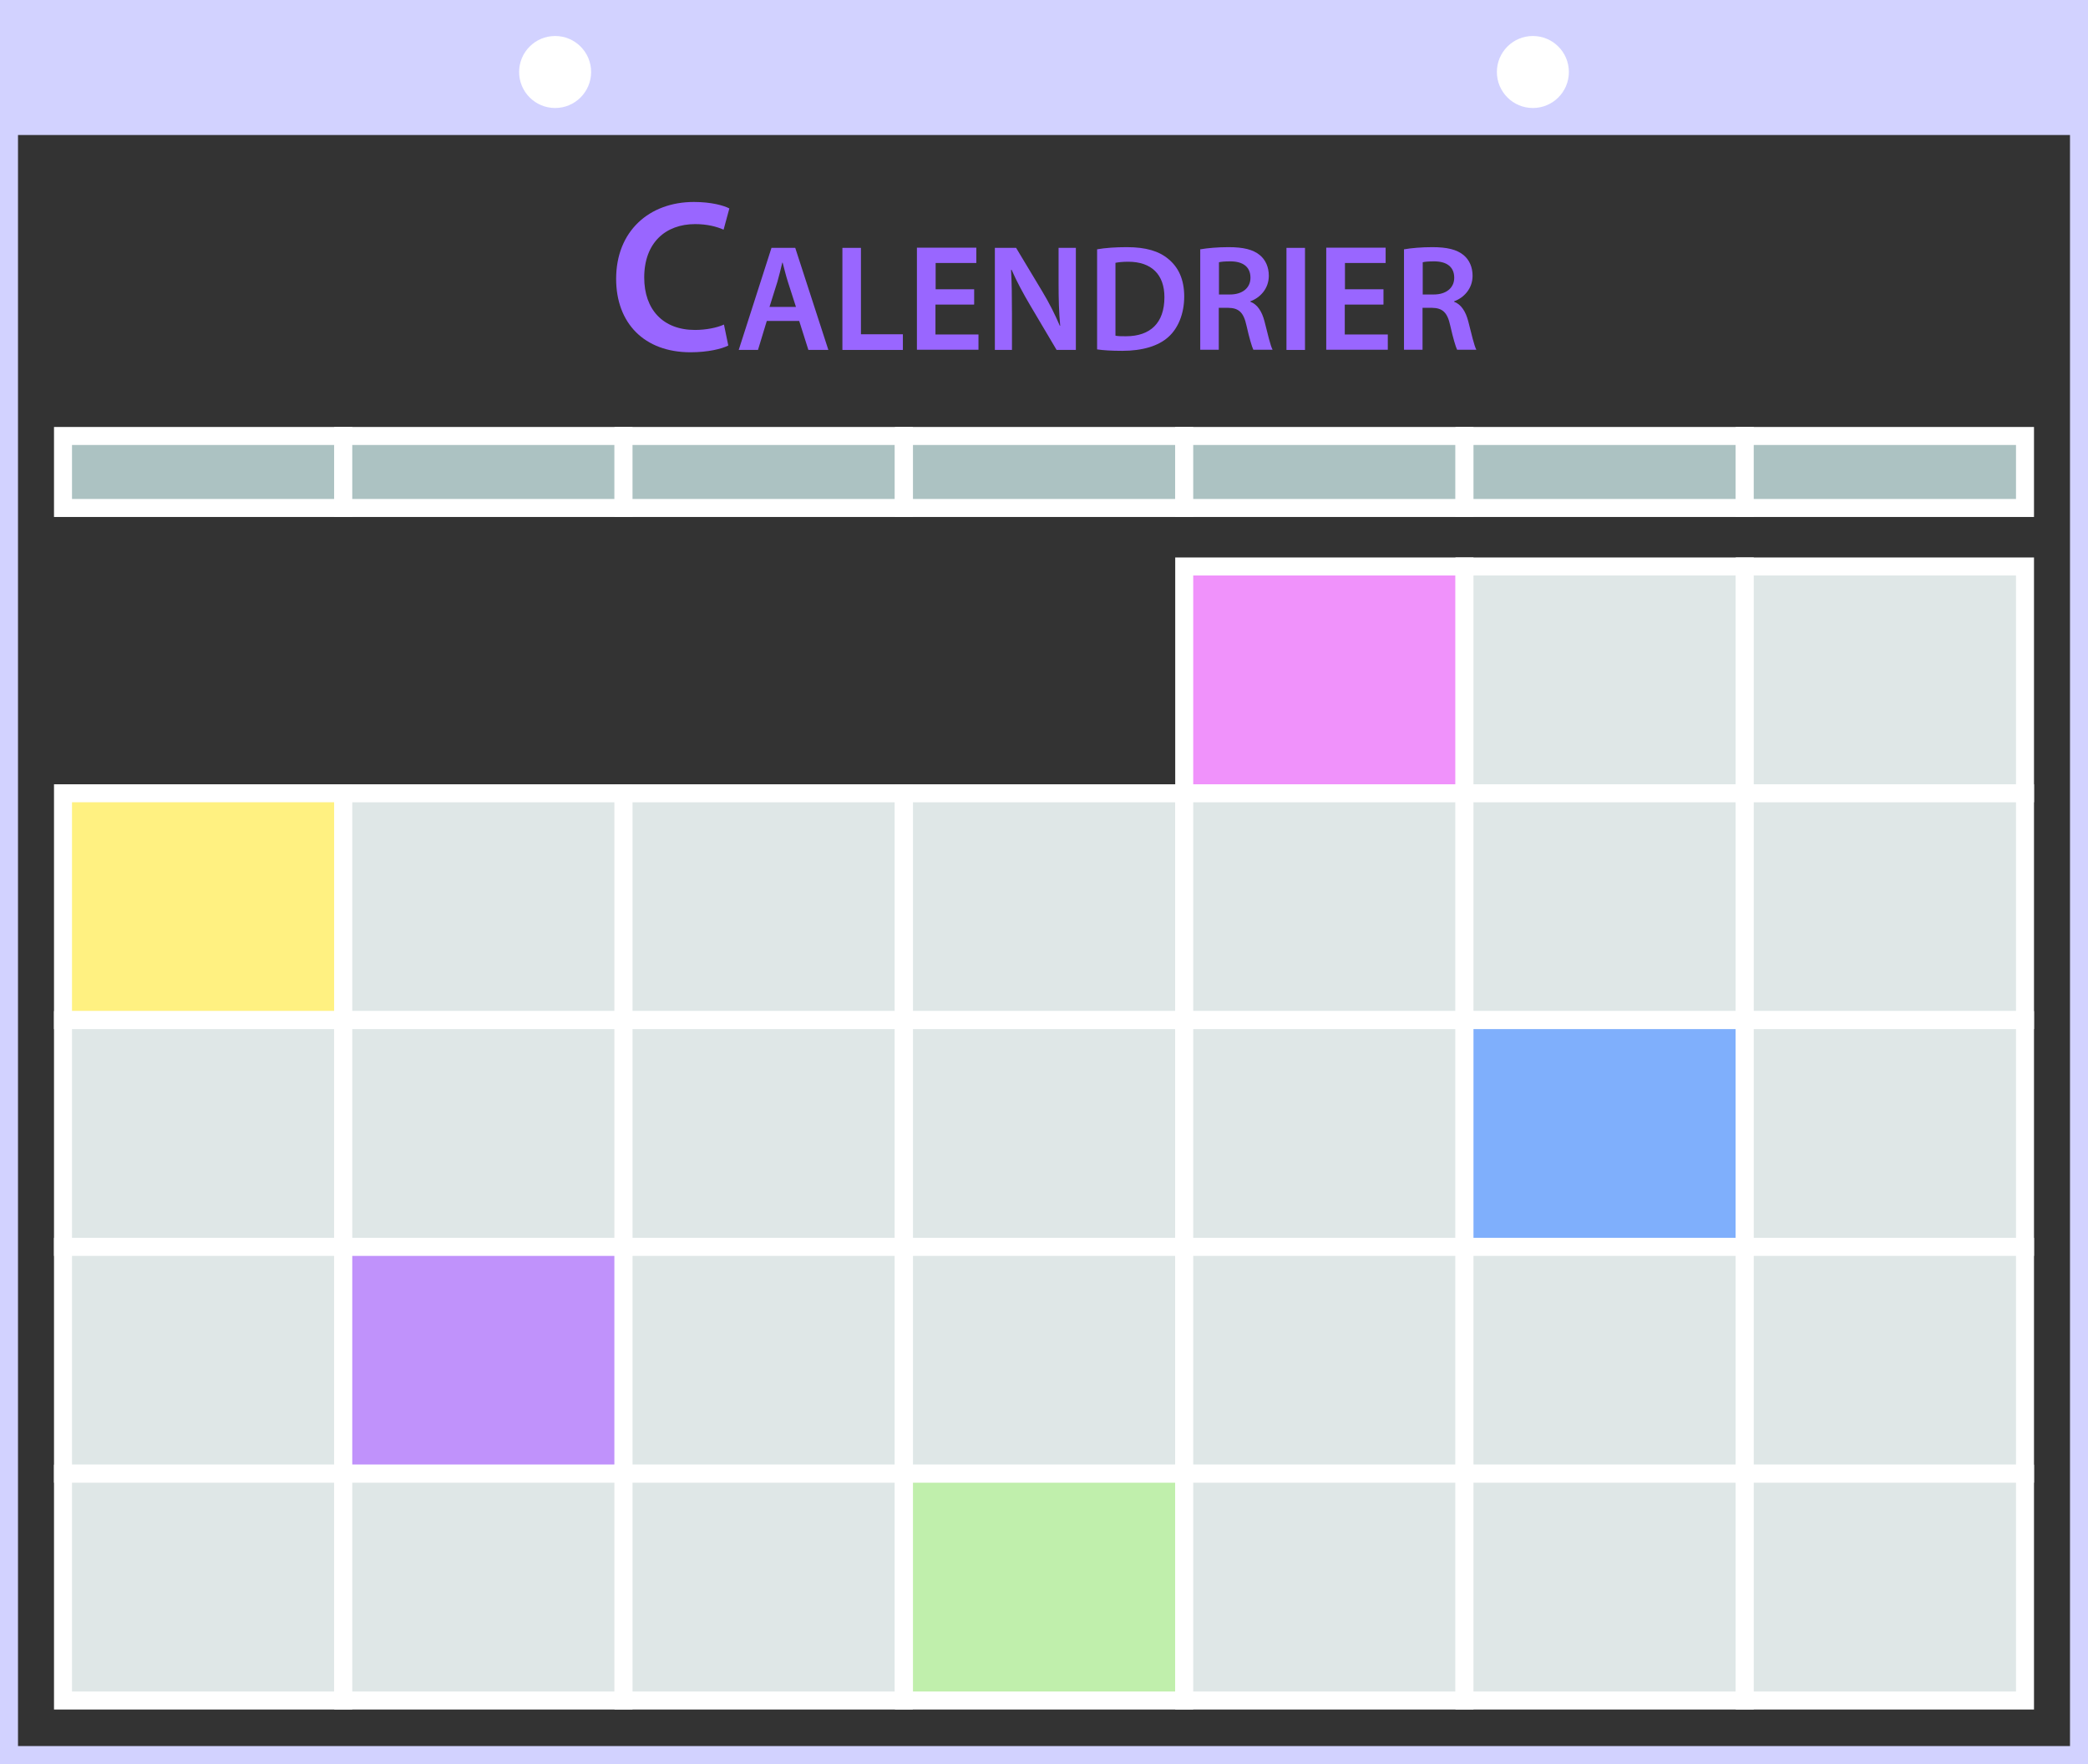
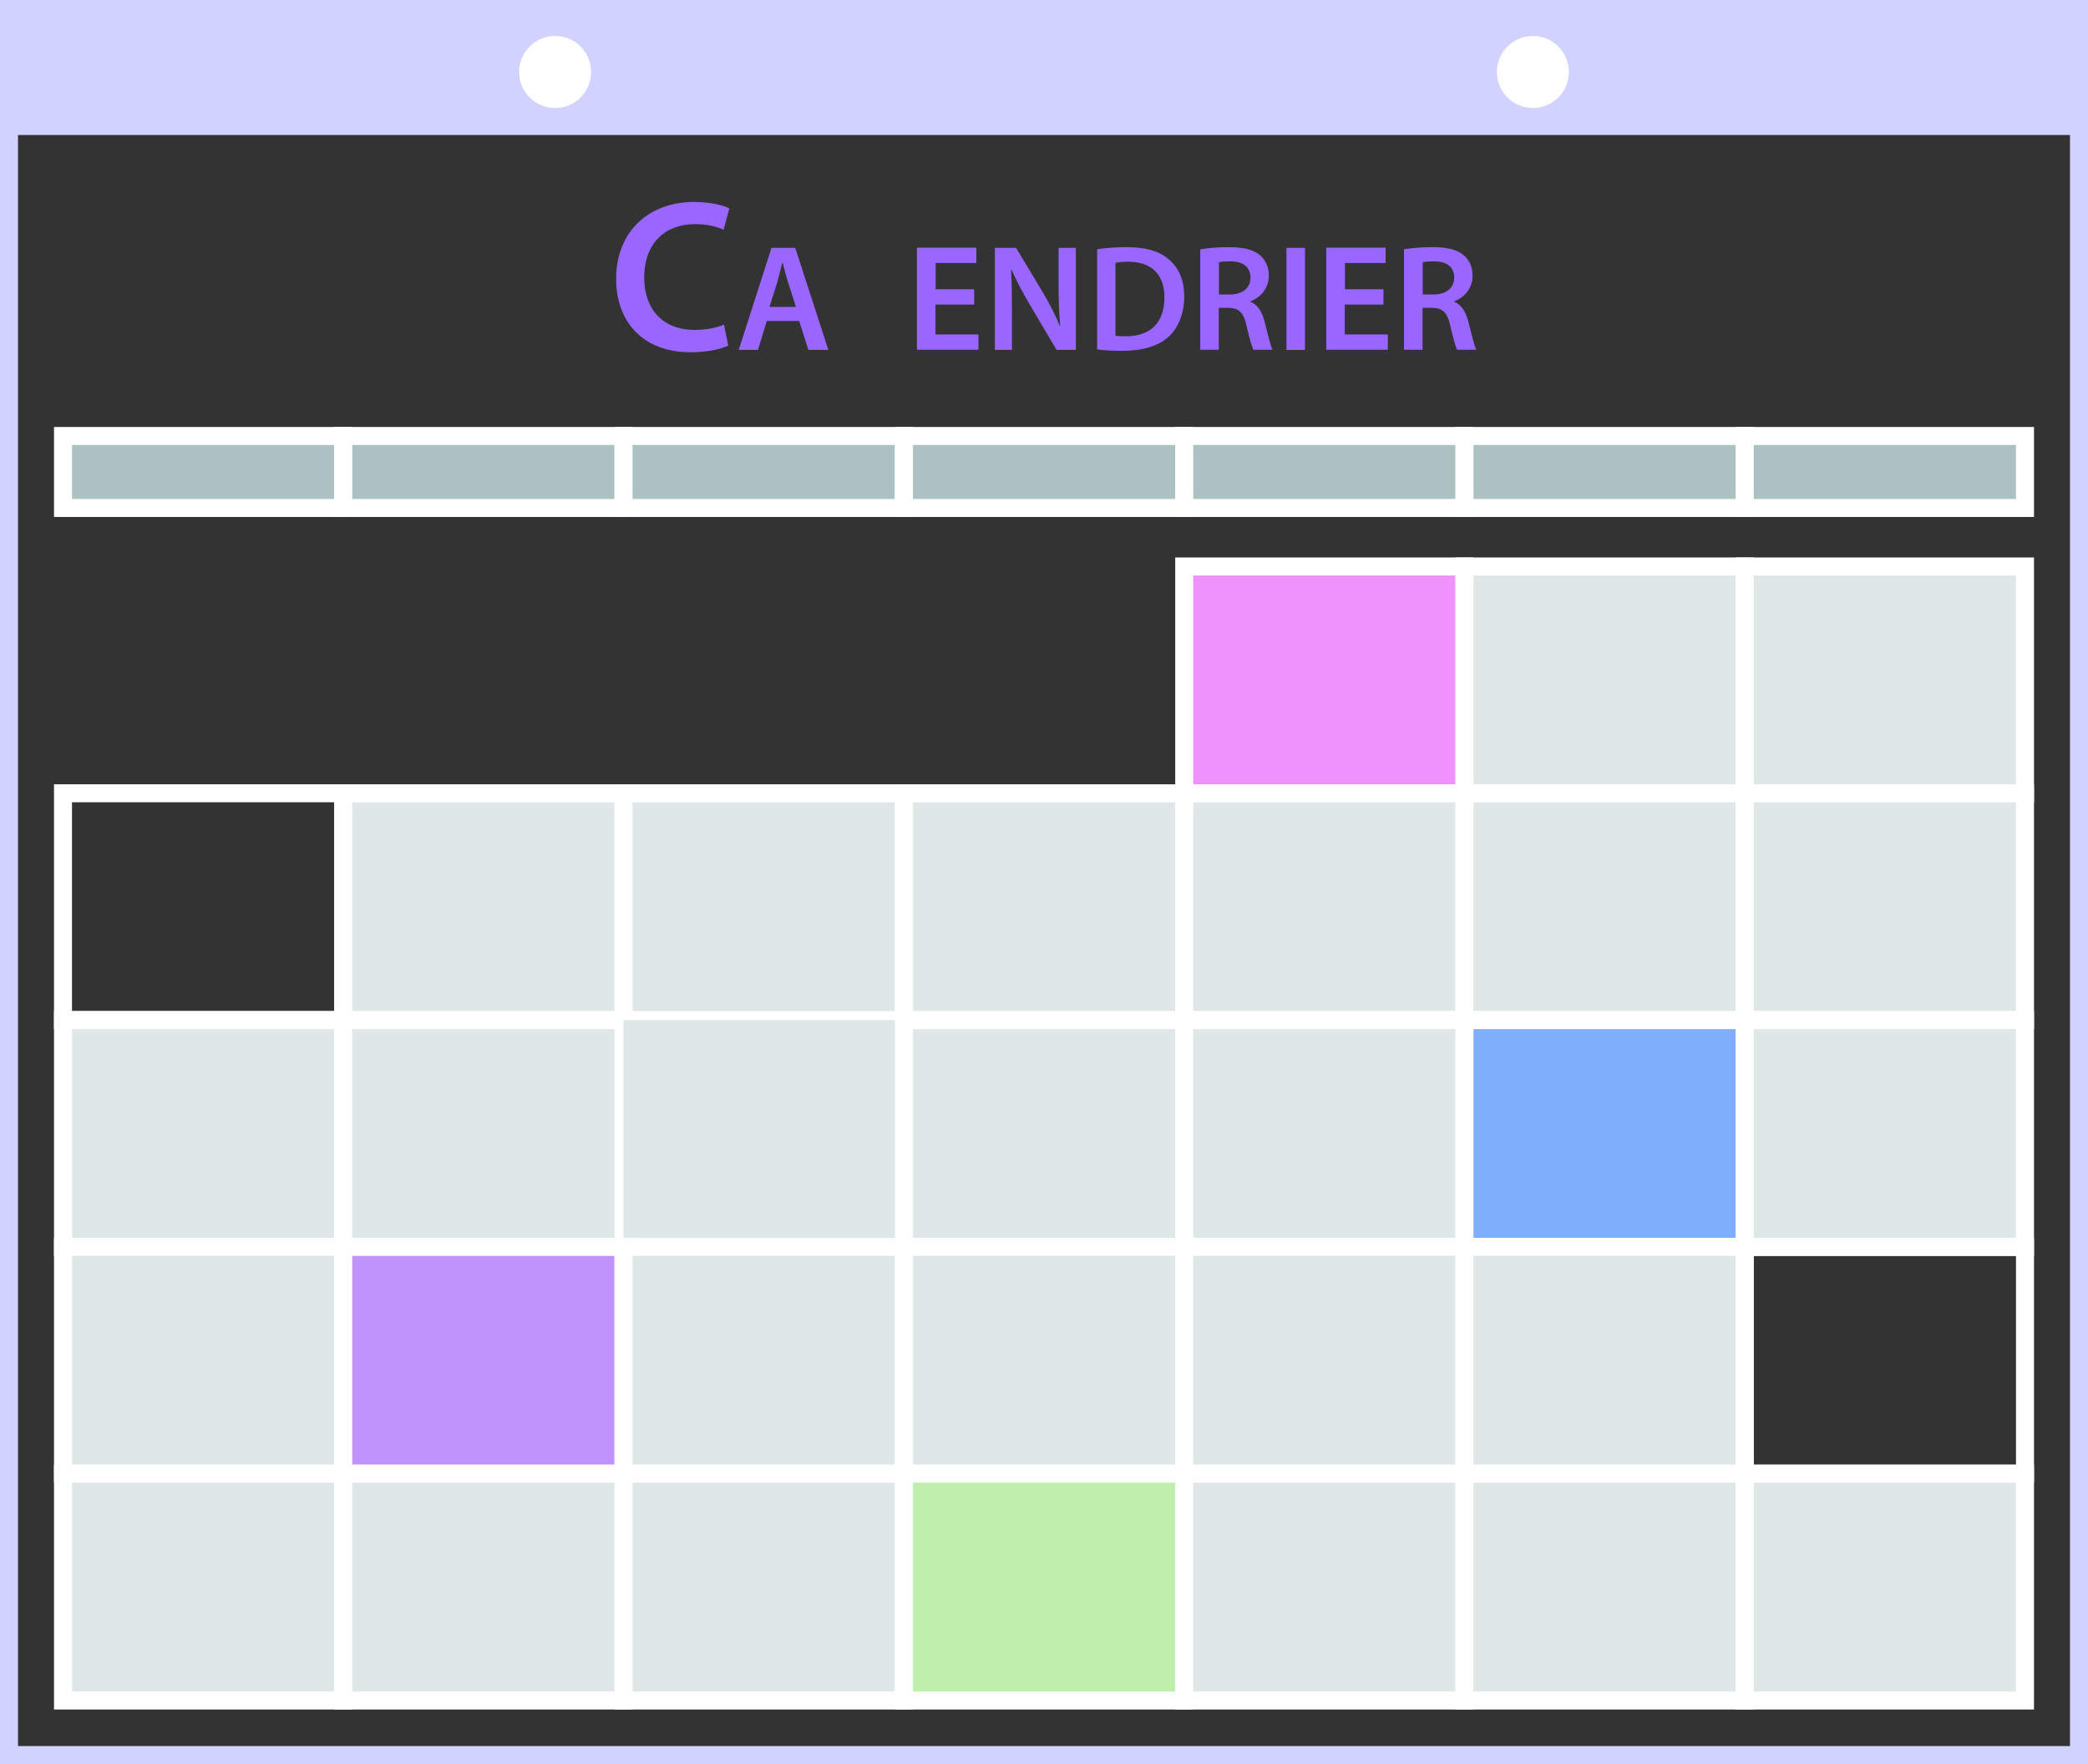
<svg xmlns="http://www.w3.org/2000/svg" id="Calque_2" data-name="Calque 2" viewBox="0 0 116 98">
  <rect x="0" y="0" width="116" height="98" fill="#333333" stroke="none" />
  <defs>
    <style>
      .cls-1 {
        fill: #d2d2ff;
      }

      .cls-2 {
        fill: #fff;
      }

      .cls-3 {
        fill: #fff181;
      }

      .cls-4 {
        fill: #f092fb;
      }

      .cls-5 {
        fill: #c092fb;
      }

      .cls-6 {
        fill: #acc2c2;
      }

      .cls-7 {
        fill: #c0efac;
      }

      .cls-8 {
        fill: #96f;
      }

      .cls-9 {
        fill: #dfe7e7;
      }

      .cls-10 {
        fill: #7faffc;
      }
    </style>
  </defs>
  <g id="Calque_1-2" data-name="Calque 1">
    <g>
      <path class="cls-1" d="m116,98H0V0h116v98Zm-115-1h114V1H1v96Z" />
      <rect class="cls-1" x=".5" y=".5" width="115" height="7" />
      <g>
        <rect class="cls-4" x="65.79" y="31.47" width="15.57" height="12.6" />
        <path class="cls-2" d="m81.86,44.57h-16.57v-13.6h16.57v13.6Zm-15.57-1h14.57v-11.6h-14.57v11.6Z" />
      </g>
      <g>
        <rect class="cls-9" x="81.36" y="31.47" width="15.57" height="12.6" />
        <path class="cls-2" d="m97.43,44.57h-16.57v-13.6h16.57v13.6Zm-15.57-1h14.57v-11.6h-14.57v11.6Z" />
      </g>
      <g>
        <rect class="cls-9" x="96.93" y="31.47" width="15.57" height="12.6" />
        <path class="cls-2" d="m113,44.57h-16.57v-13.6h16.57v13.6Zm-15.57-1h14.57v-11.6h-14.57v11.6Z" />
      </g>
      <g>
        <rect class="cls-6" x="3.5" y="24.22" width="15.57" height="4" />
        <path class="cls-2" d="m19.57,28.72H3v-5h16.57v5Zm-15.57-1h14.57v-3H4v3Z" />
      </g>
      <g>
        <rect class="cls-6" x="19.07" y="24.22" width="15.57" height="4" />
        <path class="cls-2" d="m35.14,28.72h-16.57v-5h16.57v5Zm-15.57-1h14.57v-3h-14.57v3Z" />
      </g>
      <g>
        <rect class="cls-6" x="34.64" y="24.22" width="15.57" height="4" />
        <path class="cls-2" d="m50.71,28.72h-16.57v-5h16.57v5Zm-15.57-1h14.57v-3h-14.57v3Z" />
      </g>
      <g>
        <rect class="cls-6" x="50.21" y="24.22" width="15.57" height="4" />
        <path class="cls-2" d="m66.29,28.72h-16.57v-5h16.57v5Zm-15.57-1h14.57v-3h-14.57v3Z" />
      </g>
      <g>
        <rect class="cls-6" x="65.79" y="24.22" width="15.57" height="4" />
        <path class="cls-2" d="m81.86,28.72h-16.57v-5h16.57v5Zm-15.57-1h14.57v-3h-14.57v3Z" />
      </g>
      <g>
        <rect class="cls-6" x="81.36" y="24.22" width="15.57" height="4" />
        <path class="cls-2" d="m97.43,28.72h-16.57v-5h16.57v5Zm-15.57-1h14.57v-3h-14.57v3Z" />
      </g>
      <g>
        <rect class="cls-6" x="96.93" y="24.22" width="15.57" height="4" />
        <path class="cls-2" d="m113,28.72h-16.57v-5h16.57v5Zm-15.57-1h14.57v-3h-14.57v3Z" />
      </g>
      <g>
-         <rect class="cls-3" x="3.5" y="44.07" width="15.57" height="12.6" />
        <path class="cls-2" d="m19.57,57.17H3v-13.6h16.57v13.6Zm-15.57-1h14.57v-11.6H4v11.6Z" />
      </g>
      <g>
        <rect class="cls-9" x="19.07" y="44.07" width="15.57" height="12.6" />
        <path class="cls-2" d="m35.14,57.17h-16.57v-13.6h16.57v13.6Zm-15.57-1h14.57v-11.6h-14.57v11.6Z" />
      </g>
      <g>
        <rect class="cls-9" x="34.64" y="44.07" width="15.57" height="12.6" />
        <path class="cls-2" d="m50.71,57.17h-16.57v-13.6h16.57v13.6Zm-15.57-1h14.57v-11.6h-14.57v11.6Z" />
      </g>
      <g>
        <rect class="cls-9" x="50.21" y="44.07" width="15.57" height="12.6" />
        <path class="cls-2" d="m66.29,57.17h-16.57v-13.6h16.57v13.6Zm-15.57-1h14.57v-11.6h-14.57v11.6Z" />
      </g>
      <g>
        <rect class="cls-9" x="65.79" y="44.07" width="15.57" height="12.6" />
        <path class="cls-2" d="m81.86,57.17h-16.57v-13.6h16.57v13.6Zm-15.57-1h14.57v-11.6h-14.57v11.6Z" />
      </g>
      <g>
        <rect class="cls-9" x="81.36" y="44.07" width="15.57" height="12.6" />
        <path class="cls-2" d="m97.43,57.17h-16.57v-13.6h16.57v13.6Zm-15.57-1h14.57v-11.6h-14.57v11.6Z" />
      </g>
      <g>
        <rect class="cls-9" x="96.93" y="44.07" width="15.57" height="12.6" />
        <path class="cls-2" d="m113,57.17h-16.57v-13.6h16.57v13.6Zm-15.57-1h14.57v-11.6h-14.57v11.6Z" />
      </g>
      <g>
        <rect class="cls-9" x="3.5" y="56.67" width="15.57" height="12.6" />
        <path class="cls-2" d="m19.57,69.77H3v-13.6h16.57v13.6Zm-15.57-1h14.57v-11.6H4v11.6Z" />
      </g>
      <g>
        <rect class="cls-9" x="19.07" y="56.67" width="15.57" height="12.6" />
        <path class="cls-2" d="m35.14,69.77h-16.57v-13.6h16.57v13.6Zm-15.57-1h14.57v-11.6h-14.57v11.6Z" />
      </g>
      <g>
        <rect class="cls-9" x="34.64" y="56.67" width="15.57" height="12.6" />
-         <path class="cls-2" d="m50.71,69.77h-16.57v-13.6h16.57v13.6Zm-15.57-1h14.57v-11.6h-14.57v11.6Z" />
      </g>
      <g>
        <rect class="cls-9" x="50.21" y="56.67" width="15.57" height="12.6" />
        <path class="cls-2" d="m66.29,69.77h-16.57v-13.6h16.57v13.6Zm-15.57-1h14.57v-11.6h-14.57v11.6Z" />
      </g>
      <g>
        <rect class="cls-9" x="65.79" y="56.67" width="15.57" height="12.6" />
        <path class="cls-2" d="m81.86,69.77h-16.57v-13.6h16.57v13.6Zm-15.57-1h14.57v-11.6h-14.57v11.6Z" />
      </g>
      <g>
        <rect class="cls-10" x="81.36" y="56.67" width="15.57" height="12.6" />
        <path class="cls-2" d="m97.43,69.77h-16.57v-13.6h16.57v13.6Zm-15.57-1h14.57v-11.6h-14.57v11.6Z" />
      </g>
      <g>
        <rect class="cls-9" x="96.93" y="56.67" width="15.57" height="12.6" />
        <path class="cls-2" d="m113,69.77h-16.57v-13.6h16.57v13.6Zm-15.57-1h14.57v-11.6h-14.57v11.6Z" />
      </g>
      <g>
        <rect class="cls-9" x="3.5" y="69.27" width="15.57" height="12.6" />
        <path class="cls-2" d="m19.57,82.37H3v-13.6h16.57v13.6Zm-15.57-1h14.57v-11.6H4v11.6Z" />
      </g>
      <g>
        <rect class="cls-5" x="19.07" y="69.27" width="15.57" height="12.6" />
        <path class="cls-2" d="m35.14,82.37h-16.57v-13.6h16.57v13.6Zm-15.57-1h14.57v-11.6h-14.57v11.6Z" />
      </g>
      <g>
        <rect class="cls-9" x="34.64" y="69.27" width="15.57" height="12.6" />
        <path class="cls-2" d="m50.71,82.37h-16.57v-13.6h16.57v13.6Zm-15.57-1h14.57v-11.6h-14.57v11.6Z" />
      </g>
      <g>
        <rect class="cls-9" x="50.21" y="69.27" width="15.57" height="12.6" />
        <path class="cls-2" d="m66.29,82.37h-16.57v-13.6h16.57v13.6Zm-15.57-1h14.57v-11.6h-14.57v11.6Z" />
      </g>
      <g>
        <rect class="cls-9" x="65.79" y="69.27" width="15.57" height="12.6" />
        <path class="cls-2" d="m81.86,82.37h-16.57v-13.6h16.57v13.6Zm-15.57-1h14.57v-11.6h-14.57v11.6Z" />
      </g>
      <g>
        <rect class="cls-9" x="81.36" y="69.27" width="15.57" height="12.6" />
        <path class="cls-2" d="m97.43,82.37h-16.57v-13.6h16.57v13.6Zm-15.57-1h14.57v-11.6h-14.57v11.6Z" />
      </g>
      <g>
-         <rect class="cls-9" x="96.93" y="69.27" width="15.57" height="12.6" />
        <path class="cls-2" d="m113,82.37h-16.57v-13.6h16.57v13.6Zm-15.57-1h14.57v-11.6h-14.57v11.6Z" />
      </g>
      <g>
        <rect class="cls-9" x="3.5" y="81.87" width="15.57" height="12.6" />
        <path class="cls-2" d="m19.57,94.97H3v-13.6h16.57v13.6Zm-15.57-1h14.57v-11.6H4v11.6Z" />
      </g>
      <g>
        <rect class="cls-9" x="19.07" y="81.87" width="15.57" height="12.6" />
        <path class="cls-2" d="m35.14,94.97h-16.57v-13.6h16.57v13.6Zm-15.57-1h14.57v-11.6h-14.57v11.6Z" />
      </g>
      <g>
        <rect class="cls-9" x="34.64" y="81.87" width="15.57" height="12.6" />
        <path class="cls-2" d="m50.71,94.97h-16.57v-13.6h16.57v13.6Zm-15.57-1h14.57v-11.6h-14.57v11.6Z" />
      </g>
      <g>
        <rect class="cls-7" x="50.21" y="81.87" width="15.57" height="12.6" />
        <path class="cls-2" d="m66.29,94.97h-16.57v-13.6h16.57v13.6Zm-15.57-1h14.57v-11.6h-14.57v11.6Z" />
      </g>
      <g>
        <rect class="cls-9" x="65.79" y="81.87" width="15.57" height="12.6" />
        <path class="cls-2" d="m81.86,94.97h-16.57v-13.6h16.57v13.6Zm-15.57-1h14.57v-11.6h-14.57v11.6Z" />
      </g>
      <g>
        <rect class="cls-9" x="81.36" y="81.87" width="15.57" height="12.6" />
        <path class="cls-2" d="m97.43,94.97h-16.57v-13.6h16.57v13.6Zm-15.57-1h14.57v-11.6h-14.57v11.6Z" />
      </g>
      <g>
        <rect class="cls-9" x="96.93" y="81.87" width="15.57" height="12.6" />
        <path class="cls-2" d="m113,94.97h-16.57v-13.6h16.57v13.6Zm-15.57-1h14.57v-11.6h-14.57v11.6Z" />
      </g>
      <g>
        <path class="cls-8" d="m40.45,19.2c-.35.18-1.12.37-2.09.37-2.57,0-4.13-1.62-4.13-4.08,0-2.66,1.85-4.27,4.32-4.27.97,0,1.67.2,1.97.36l-.32,1.18c-.38-.17-.91-.31-1.58-.31-1.64,0-2.83,1.03-2.83,2.97,0,1.77,1.04,2.91,2.82,2.91.6,0,1.22-.12,1.61-.3l.24,1.16Z" />
        <path class="cls-8" d="m42.6,17.83l-.49,1.61h-1.07l1.82-5.67h1.32l1.84,5.67h-1.11l-.51-1.61h-1.8Zm1.62-.78l-.45-1.4c-.11-.34-.2-.73-.29-1.06h-.02c-.08.33-.17.72-.27,1.06l-.44,1.4h1.45Z" />
-         <path class="cls-8" d="m46.8,13.77h1.03v4.8h2.33v.87h-3.36v-5.67Z" />
        <path class="cls-8" d="m54.11,16.92h-2.14v1.66h2.39v.85h-3.42v-5.67h3.3v.85h-2.26v1.46h2.14v.84Z" />
        <path class="cls-8" d="m55.27,19.44v-5.67h1.18l1.46,2.43c.38.63.71,1.29.97,1.9h.02c-.07-.76-.09-1.49-.09-2.35v-1.98h.96v5.67h-1.07l-1.48-2.5c-.36-.61-.74-1.31-1.02-1.95h-.03c.04.74.05,1.49.05,2.42v2.03h-.95Z" />
        <path class="cls-8" d="m60.95,13.85c.45-.08,1.03-.12,1.65-.12,1.06,0,1.79.22,2.31.66.55.45.88,1.12.88,2.08s-.34,1.77-.88,2.25c-.56.51-1.46.77-2.56.77-.61,0-1.06-.03-1.4-.08v-5.57Zm1.03,4.8c.14.03.36.03.57.03,1.35,0,2.14-.73,2.14-2.17,0-1.25-.71-1.97-2.01-1.97-.33,0-.56.03-.71.06v4.05Z" />
        <path class="cls-8" d="m66.69,13.85c.39-.07.97-.12,1.56-.12.82,0,1.37.13,1.75.45.31.26.49.66.49,1.14,0,.73-.5,1.23-1.03,1.42v.02c.4.15.65.55.79,1.09.18.71.33,1.36.45,1.58h-1.07c-.08-.17-.22-.63-.38-1.34-.16-.74-.43-.98-1.02-.99h-.52v2.33h-1.03v-5.59Zm1.03,2.51h.61c.7,0,1.14-.37,1.14-.93,0-.62-.44-.91-1.11-.91-.33,0-.54.02-.64.05v1.79Z" />
        <path class="cls-8" d="m72.5,13.77v5.67h-1.03v-5.67h1.03Z" />
        <path class="cls-8" d="m76.85,16.92h-2.14v1.66h2.39v.85h-3.42v-5.67h3.3v.85h-2.26v1.46h2.14v.84Z" />
        <path class="cls-8" d="m78.01,13.85c.39-.07.97-.12,1.56-.12.82,0,1.37.13,1.75.45.31.26.49.66.49,1.14,0,.73-.5,1.23-1.03,1.42v.02c.4.15.65.55.79,1.09.18.71.33,1.36.45,1.58h-1.07c-.08-.17-.22-.63-.38-1.34-.16-.74-.43-.98-1.02-.99h-.52v2.33h-1.03v-5.59Zm1.03,2.51h.61c.7,0,1.14-.37,1.14-.93,0-.62-.44-.91-1.11-.91-.33,0-.54.02-.64.05v1.79Z" />
      </g>
      <g>
        <circle class="cls-2" cx="30.84" cy="4" r="2" />
        <circle class="cls-2" cx="85.16" cy="4" r="2" />
      </g>
    </g>
  </g>
</svg>